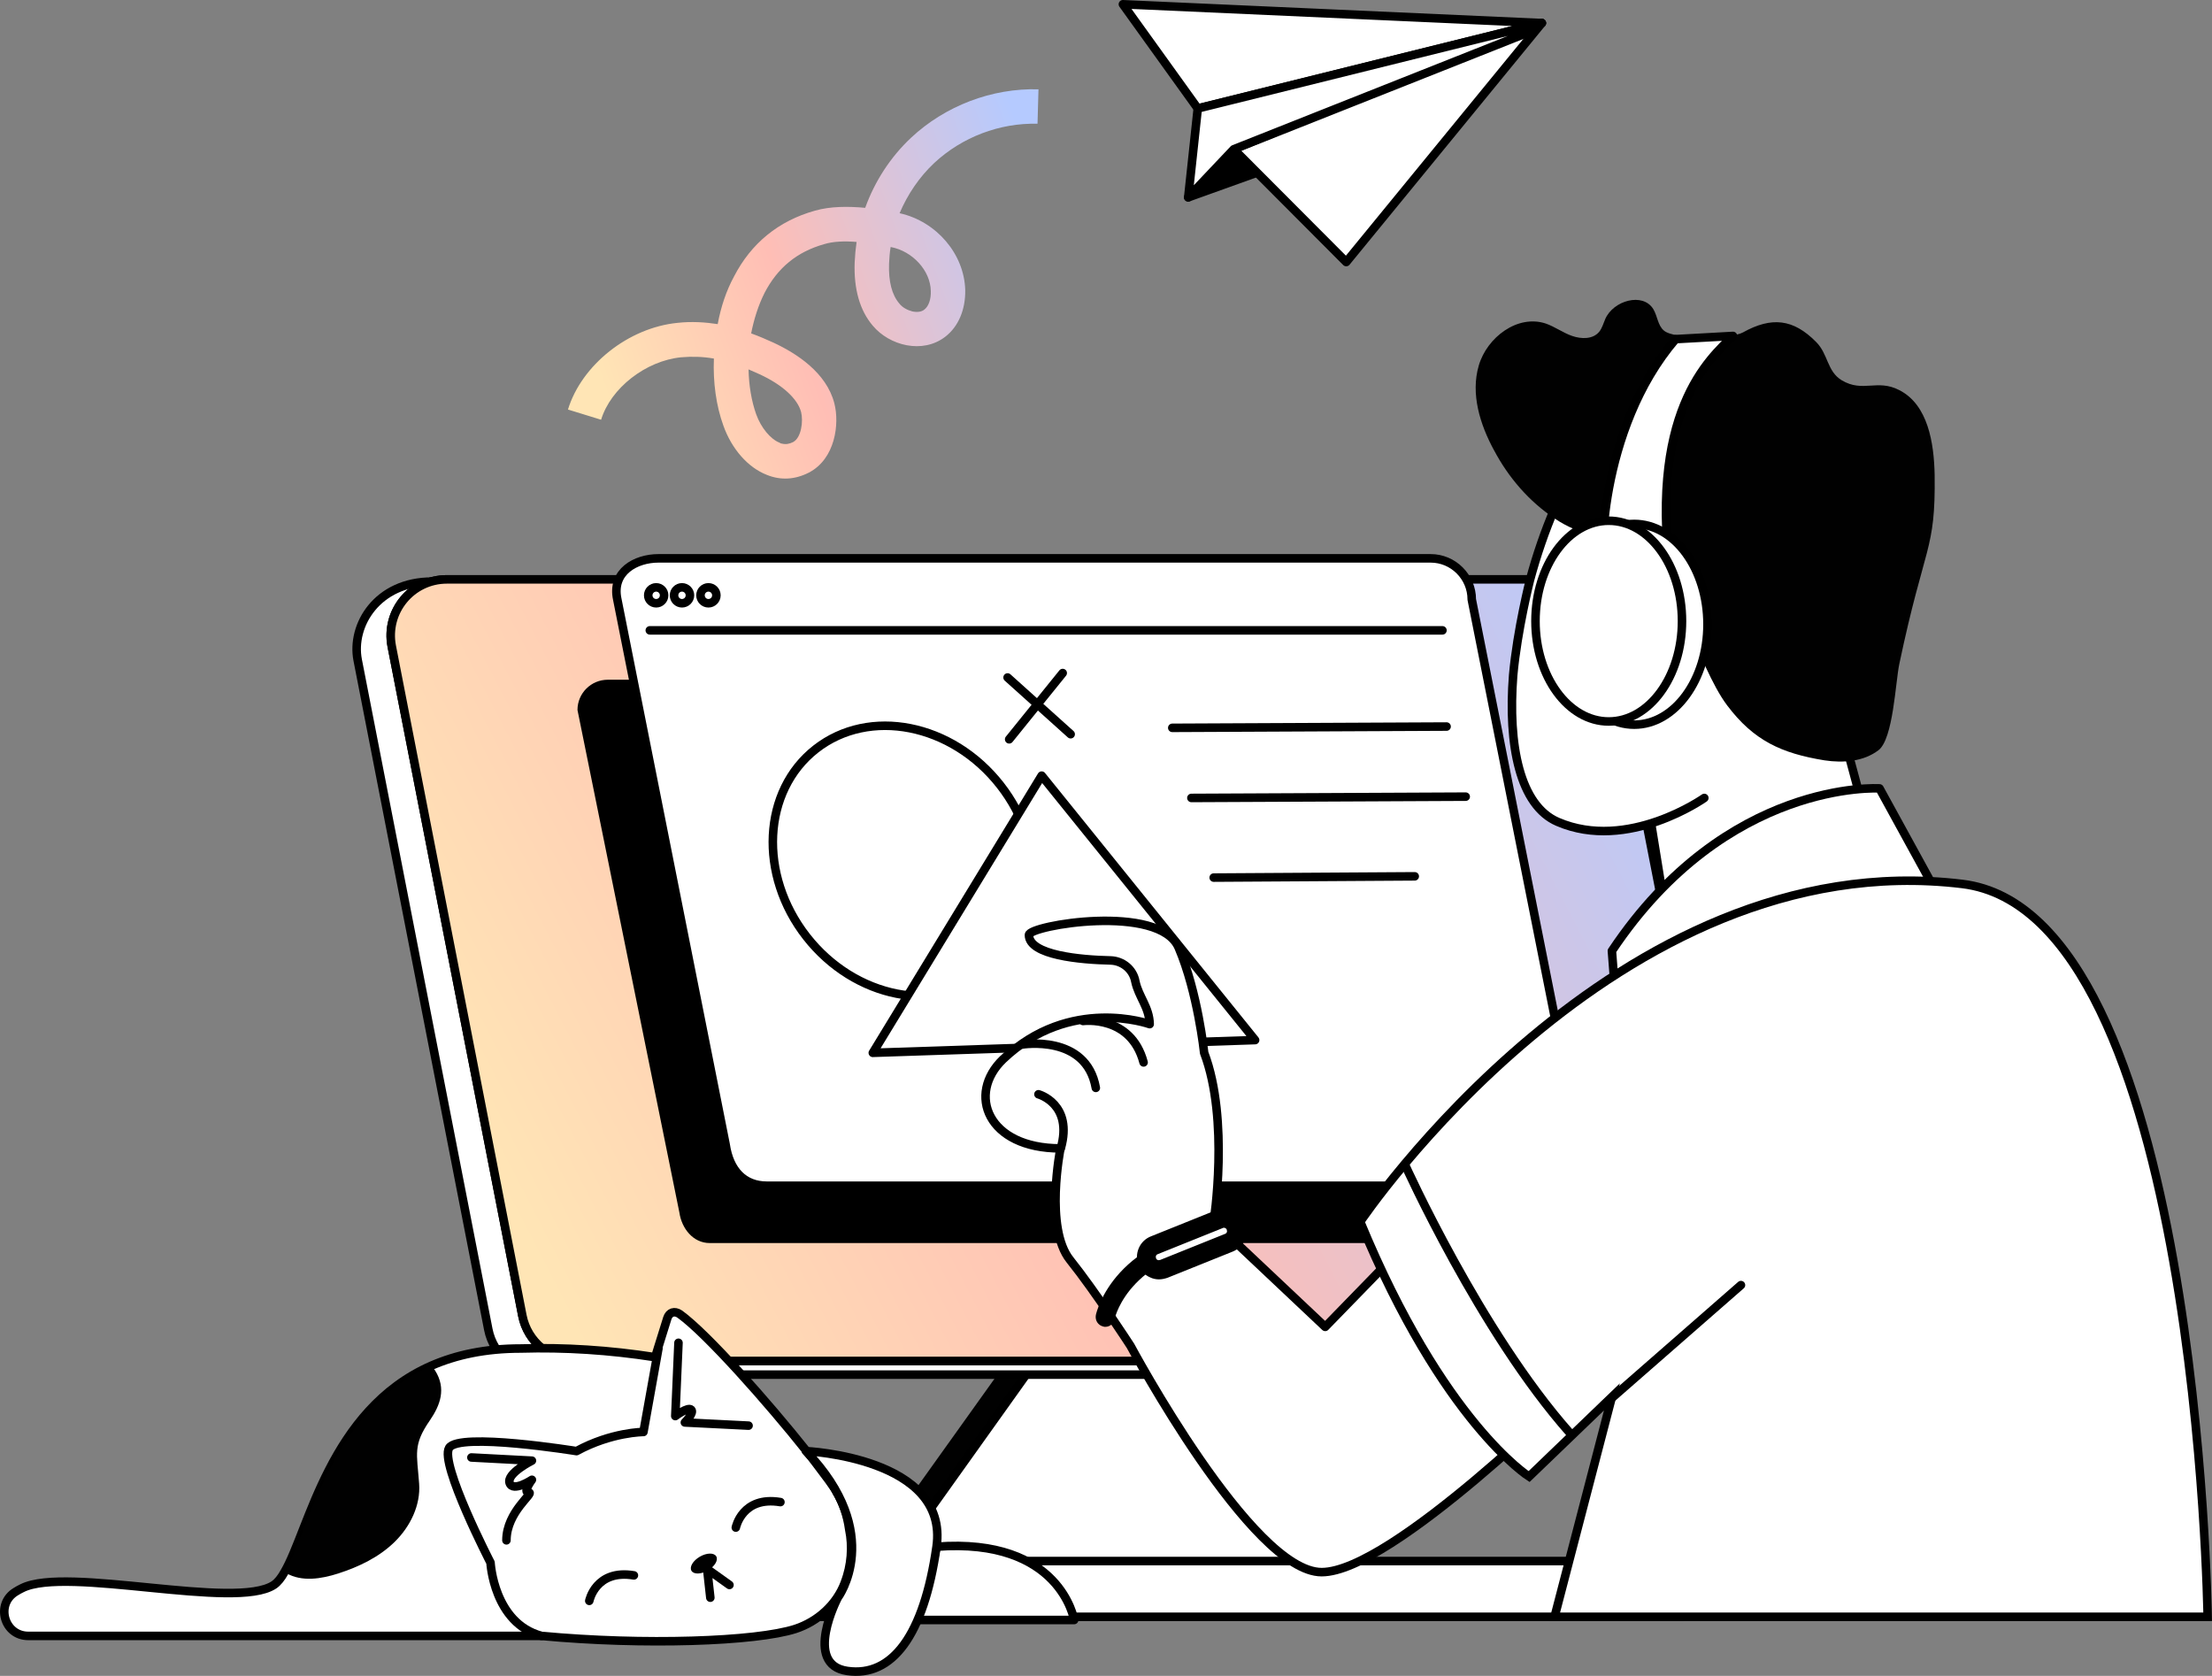
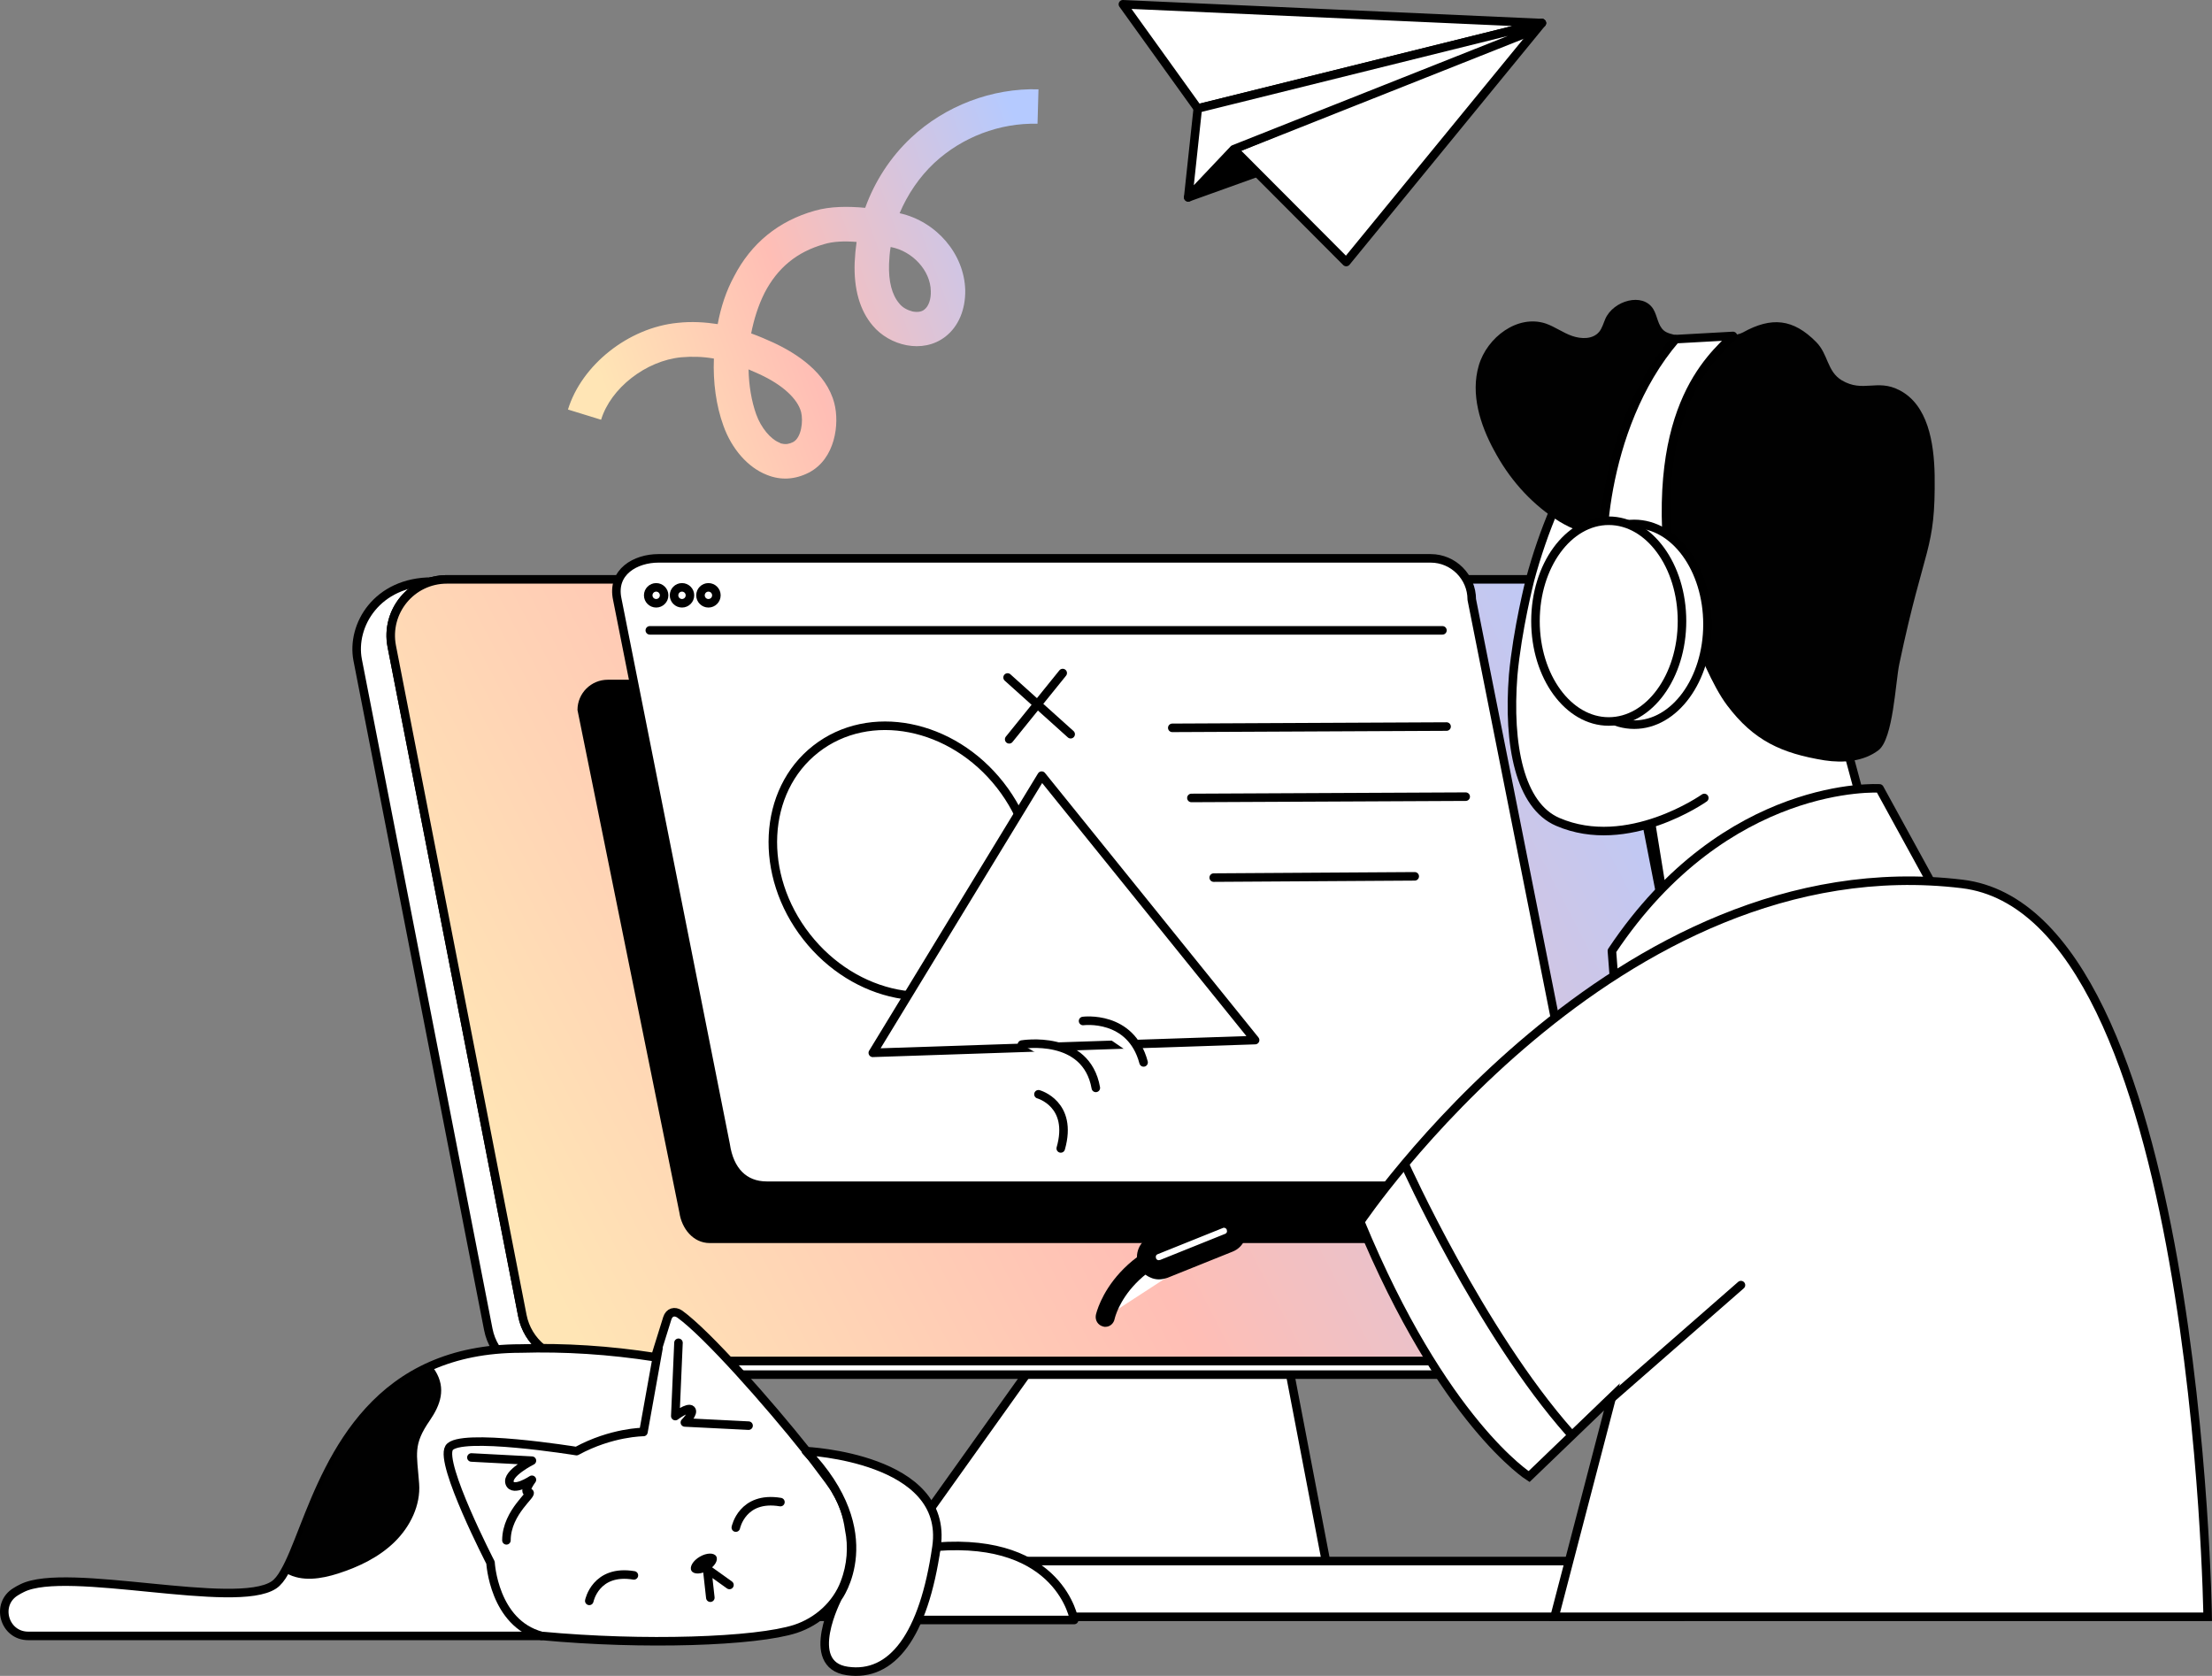
<svg xmlns="http://www.w3.org/2000/svg" xmlns:xlink="http://www.w3.org/1999/xlink" id="Layer_2" data-name="Layer 2" viewBox="0 0 875.7 663.38">
  <rect x="0" y="0" width="875.7" height="663.38" fill="#808080" stroke="none" />
  <defs>
    <style>
      .cls-1 {
        fill: none;
      }

      .cls-1, .cls-2, .cls-3, .cls-4, .cls-5, .cls-6 {
        stroke: #000;
        stroke-width: 3.38px;
      }

      .cls-1, .cls-2, .cls-3, .cls-4, .cls-6 {
        stroke-linecap: round;
        stroke-linejoin: round;
      }

      .cls-7 {
        fill: #010101;
      }

      .cls-8 {
        fill: url(#linear-gradient-3);
      }

      .cls-3 {
        fill: url(#linear-gradient-2);
      }

      .cls-4, .cls-9, .cls-5 {
        fill: #fff;
      }

      .cls-6 {
        fill: url(#linear-gradient);
      }
    </style>
    <linearGradient id="linear-gradient" x1="209.49" y1="436.43" x2="665.65" y2="672.43" gradientTransform="translate(0 930.23) scale(1 -1)" gradientUnits="userSpaceOnUse">
      <stop offset="0" stop-color="#ffe5b5" />
      <stop offset=".42" stop-color="#ffbeb5" />
      <stop offset="1" stop-color="#b5caff" />
    </linearGradient>
    <linearGradient id="linear-gradient-2" x1="209.49" y1="436.43" x2="665.65" y2="672.43" xlink:href="#linear-gradient" />
    <linearGradient id="linear-gradient-3" x1="239.4" y1="775.74" x2="417.72" y2="840.36" xlink:href="#linear-gradient" />
  </defs>
  <g id="Layer_1-2" data-name="Layer 1">
-     <path class="cls-7" d="M400.27,536.58l-59.4,83.11h172.92l-15.26-79.71-98.25-3.41Z" />
    <path class="cls-4" d="M411.62,536.58l-59.28,83.11h172.91l-15.26-79.71-98.38-3.41Z" />
    <path class="cls-4" d="M665.76,640h-393.25v-5.67c0-9.08,7.32-16.4,16.4-16.4h376.98v22.07h-.12Z" />
    <path class="cls-4" d="M652.89,544.14H215.13c-10.59,0-19.8-7.57-21.82-17.91l-51.71-264.98c-2.65-13.75,7.69-31.03,29.39-31.03l430.2,4.54c10.59,0,19.8,7.57,21.82,17.91l51.71,264.98c2.65,13.75-7.82,26.49-21.82,26.49Z" />
    <path class="cls-6" d="M666.39,538.72H228.62c-10.59,0-19.8-7.57-21.82-17.91l-51.71-264.98c-2.65-13.75,7.82-26.49,21.82-26.49h437.77c10.59,0,19.8,7.57,21.82,17.91l51.71,264.98c2.77,13.75-7.82,26.49-21.82,26.49Z" />
    <path class="cls-3" d="M666.39,538.72H228.62c-10.59,0-19.8-7.57-21.82-17.91l-51.71-264.98c-2.65-13.75,7.82-26.49,21.82-26.49h437.77c10.59,0,19.8,7.57,21.82,17.91l51.71,264.98c2.77,13.75-7.82,26.49-21.82,26.49Z" />
    <path d="M595.13,492.05h-314.17c-6.68,0-11.1-5.93-11.98-11.98l-40.36-199.02c0-6.68,5.42-11.98,11.98-11.98h314.17c6.68,0,11.98,5.42,11.98,11.98l40.36,199.02c0,6.56-5.3,11.98-11.98,11.98Z" />
    <path class="cls-4" d="M609.26,469.35h-305.72c-8.95,0-14.76-5.93-16.27-16.27l-42.88-215.79c-2.4-10.97,7.32-16.27,16.27-16.27h305.72c8.95,0,16.27,7.32,16.27,16.27l42.88,215.79c0,9.08-7.31,16.27-16.27,16.27Z" />
    <path class="cls-1" d="M259.77,238.8c1.74,0,3.15-1.41,3.15-3.15s-1.41-3.15-3.15-3.15-3.15,1.41-3.15,3.15,1.41,3.15,3.15,3.15Z" />
    <path class="cls-1" d="M269.99,238.8c1.74,0,3.15-1.41,3.15-3.15s-1.41-3.15-3.15-3.15-3.15,1.41-3.15,3.15,1.41,3.15,3.15,3.15Z" />
    <path class="cls-1" d="M280.46,238.8c1.74,0,3.15-1.41,3.15-3.15s-1.41-3.15-3.15-3.15-3.15,1.41-3.15,3.15,1.41,3.15,3.15,3.15Z" />
    <path class="cls-1" d="M257.25,249.52h313.79" />
    <path class="cls-4" d="M392.29,385.11c21.18-16.56,22.84-49.83,3.7-74.3-19.14-24.47-51.82-30.89-73-14.33-21.18,16.56-22.84,49.83-3.7,74.3,19.14,24.47,51.82,30.89,73,14.33Z" />
    <path class="cls-4" d="M345.54,416.76l66.84-109.73,84.5,104.68-151.35,5.04Z" />
    <path class="cls-4" d="M644.44,269.2l15.14,93.33c3.15,25.73,55.11,39.86,85.76-13.87l-26.36-97.74-74.54,18.29Z" />
    <path class="cls-9" d="M733.86,250.15c26.36-36.83-21.06-107.08-72.01-99.51-24.6,3.66-45.66,39.98-56.13,78.83,0,0-5.04,19.68-6.68,37.84-2.15,27.75,2.65,51.58,17.65,58.02,27.75,11.98,58.02-9.46,58.02-9.46" />
    <path class="cls-1" d="M733.86,250.15c26.36-36.83-21.06-107.08-72.01-99.51-24.6,3.66-45.66,39.98-56.13,78.83,0,0-5.04,19.68-6.68,37.84-2.15,27.75,2.65,51.58,17.65,58.02,27.75,11.98,58.02-9.46,58.02-9.46" />
    <path class="cls-7" d="M591.47,178.26c-5.55-10.22-9.33-22.32-6.05-33.55,3.28-11.22,15.39-20.31,26.49-16.65,3.66,1.26,6.81,3.66,10.47,4.92,3.65,1.26,8.19,1.39,10.72-1.64,1.13-1.39,1.64-3.28,2.39-5.04,3.16-7.32,14.89-10.72,19.05-3.91,1.64,2.77,1.76,6.43,4.16,8.45,4.16,3.66,26.49,3.4,31.28.76,11.35-6.31,19.93-5.42,29.01,3.78,4.79,4.79,4.28,11.6,10.09,15.13,8.45,5.05,14-.63,22.82,3.91,11.36,5.8,13.75,20.81,14,33.67.38,30.27-3.91,26.86-14,74.79-1.51,7.19-2.39,29.51-8.19,34.05-5.93,4.54-14,5.17-21.44,4.04-17.03-2.77-28-7.82-38.47-21.69-12.11-16.02-19.8-52.85-38.72-61.8-9.84-4.67-20.18-5.8-29.39-12.11-10.34-6.81-18.54-16.4-24.21-27.12Z" />
    <path class="cls-4" d="M765.51,351.18l-21.44-39.1s-60.54-3.78-105.94,64.32l1.26,16.4s95.86-47.93,126.12-41.62Z" />
-     <path class="cls-4" d="M570.03,478.56l-45.4,46.67-44.14-41.62s6.31-40.36-3.78-66.85c0,0-2.52-23.96-10.09-41.62-7.57-17.66-59.28-8.83-59.28-5.05,0,8.07,20.56,9.84,32.29,10.09,4.79.13,8.96,3.53,9.84,8.32,1.26,6.05,5.55,10.22,5.67,16.9,0,0-31.53-11.35-58.02,13.87-14.38,13.75-6.31,35.31,22.7,35.31,0,0-6.31,31.53,3.78,44.14,10.09,12.61,23.96,34.05,23.96,34.05,0,0,47.93,89.55,75.67,89.55s100.89-73.15,100.89-73.15l-54.1-70.63Z" />
    <path class="cls-5" d="M538.5,483.6s101.02-150.34,238.37-133.69c93.33,11.35,97.11,290.08,97.11,290.08h-258.55l22.7-87.03-32.79,31.53s-34.05-21.44-66.85-100.9Z" />
    <path class="cls-9" d="M411.11,433.16s13.87,3.78,8.83,21.44l-8.83-21.44Z" />
    <path class="cls-1" d="M411.11,433.16s13.87,3.78,8.83,21.44" />
    <path class="cls-9" d="M404.56,413.48s25.48-4.29,29.26,17.15l-29.26-17.15Z" />
    <path class="cls-1" d="M404.56,413.48s25.48-4.29,29.26,17.15" />
    <path class="cls-9" d="M428.77,404.15s18.92-2.52,23.96,16.4l-23.96-16.4Z" />
    <path class="cls-1" d="M428.77,404.15s18.92-2.52,23.96,16.4" />
    <path class="cls-4" d="M635.61,226.31c-2.65-1.64-2.9-56.38,27.75-92.07l22.7-1.26c-8.83,8.83-34.68,29.89-23.96,101.02l-26.49-7.69Z" />
    <path class="cls-4" d="M646.96,286.85c16.02,0,29.01-17.79,29.01-39.73s-12.99-39.73-29.01-39.73-29,17.79-29,39.73,12.98,39.73,29,39.73Z" />
    <path class="cls-4" d="M636.87,285.59c16.03,0,29.01-17.79,29.01-39.73s-12.98-39.73-29.01-39.73-29,17.79-29,39.73,12.98,39.73,29,39.73Z" />
    <path class="cls-1" d="M464.09,288.11l108.59-.51" />
    <path class="cls-1" d="M471.66,315.86l108.59-.51" />
    <path class="cls-1" d="M480.49,347.39l79.58-.5" />
    <path class="cls-2" d="M470.4,78.12l45.66-16.4-20.05-19.42-25.6,35.82Z" />
    <path class="cls-4" d="M610.39,9.13l-77.44,94.59-44.52-44.65,121.96-49.95Z" />
    <path class="cls-4" d="M610.39,9.13L444.54,1.69l29.64,41.24,136.21-33.8Z" />
    <path class="cls-4" d="M474.18,42.93l-3.78,35.19,18.03-19.04,115.4-45.78,6.56-4.16-136.21,33.8Z" />
    <path class="cls-8" d="M411.12,35.36l-.38,13.62c-15.01-.38-29.89,5.3-40.86,15.51-5.93,5.55-10.6,12.49-13.75,19.93h.13c14.51,3.28,25.48,16.14,25.86,30.4.13,7.69-2.65,14.38-7.82,18.41-9.08,7.06-22.2,3.53-28.76-4.29-5.17-6.05-7.57-14.51-7.19-25.1.13-2.77.38-5.42.76-8.07-4.67-.38-9.21-.25-12.86.88-10.72,3.03-18.41,9.33-23.58,19.3-2.4,4.79-4.16,10.22-5.3,16.02,3.15,1.13,6.05,2.4,8.83,3.66,9.21,4.29,20.94,11.86,24.09,23.96,2.14,8.2.38,22.07-10.09,27.49-5.42,2.77-11.1,3.15-16.65.88-7.44-2.9-13.87-10.22-17.15-19.42-2.9-7.95-4.16-17.28-3.78-26.61-4.41-.76-8.58-.88-12.99-.5-14,1.39-27.87,12.23-31.66,24.72l-13.12-4.04c5.42-17.66,23.96-32.41,43.39-34.31,5.67-.63,10.97-.25,15.89.5,1.26-6.81,3.41-13.24,6.43-18.79,6.81-13.24,17.66-22.07,32.03-26.11,6.18-1.76,13.12-1.76,19.93-1.13,3.78-10.47,9.96-20.05,18.16-27.75,13.49-12.61,31.91-19.68,50.45-19.17ZM361.18,123.27c1.77.38,3.66.25,4.79-.76,1.64-1.26,2.65-4.04,2.52-7.31-.13-8.07-7.19-15.76-15.77-17.4h-.13c-.38,2.14-.51,4.41-.63,6.56-.25,7.06,1.14,12.36,4.04,15.76,1.26,1.64,3.28,2.65,5.17,3.15ZM309.59,175.61c1.51.38,2.9.13,4.41-.63,3.28-1.76,4.04-8.32,3.15-11.86-1.39-5.3-7.44-10.85-16.52-15.01-1.51-.63-2.9-1.26-4.29-1.89.13,6.31,1.14,12.49,3.03,17.78,1.89,5.3,5.68,9.84,9.21,11.22.38.25.63.38,1.01.38Z" />
    <path class="cls-1" d="M398.89,268.18l24.97,22.45" />
    <path class="cls-1" d="M420.71,266.42l-21.19,26.23" />
    <path class="cls-1" d="M634.98,556.12l54.24-47.42" />
    <path class="cls-1" d="M556.16,460.9s29.89,66.34,65.33,106.32" />
    <path class="cls-4" d="M334.44,626.5c-3.28,8.7-10.72,15.39-19.55,18.29-15.64,5.05-60.16,6.56-100.52,2.77H11.19c-9.59,0-13.12-12.61-4.92-17.53.76-.5,1.51-.88,2.52-1.39,17.66-8.83,84.5,8.83,99.64-1.26,1.51-1.01,2.9-2.78,4.16-5.04,9.84-16.78,17.91-64.07,58.14-81.73,9.84-4.29,21.44-6.81,35.44-6.81,17.41-.51,35.06.63,52.97,3.4h.25l1.01-3.28,3.78-12.11c.76-2.4,2.9-3.03,4.92-1.64,10.85,7.82,35.06,35.19,50.2,54.23,1.26,1.51,2.4,3.03,3.53,4.54,2.02,2.65,3.78,5.05,5.3,7.06,1.39,1.89,2.52,3.53,3.15,4.79,2.4,3.91,4.16,9.08,4.92,14.63,1.39,6.68.88,14.25-1.77,21.06Z" />
    <path class="cls-9" d="M260.66,533.8l-5.93,33.04s-12.61,0-26.49,7.57c0,0-46.66-7.57-50.45-1.26-3.78,6.31,16.4,45.4,16.4,45.4,0,0,1.26,23.96,20.18,29.01" />
    <path class="cls-1" d="M260.66,533.8l-5.93,33.04s-12.61,0-26.49,7.57c0,0-46.66-7.57-50.45-1.26-3.78,6.31,16.4,45.4,16.4,45.4,0,0,1.26,23.96,20.18,29.01" />
    <path class="cls-1" d="M281.21,632.43l-1.26-11.35,8.83,6.31" />
    <path class="cls-4" d="M362.18,641.26h63.06s-5.3-32.79-54.48-29.01c0,0-5.8,27.75-8.58,29.01Z" />
    <path class="cls-4" d="M319.05,574.41s56.76,2.52,51.71,37.84-17.66,51.71-35.31,49.19c-17.66-2.52-3.78-29.01-3.78-29.01,0,0,18.92-25.22-12.61-58.02Z" />
    <path class="cls-1" d="M186.62,576.93l23.96,1.26s-10.09,5.04-8.83,8.83c1.26,3.78,8.83-1.26,8.83-1.26,0,0-3.78,5.05-1.26,5.05s-8.83,7.57-8.83,18.92" />
    <path class="cls-1" d="M268.6,531.53l-1.26,29.01s5.05-3.78,6.31-2.52c1.26,1.26-2.52,5.05-2.52,5.05l25.22,1.26" />
    <path class="cls-9" d="M291.3,604.68s2.52-12.61,17.66-10.09l-17.66,10.09Z" />
    <path class="cls-1" d="M291.3,604.68s2.52-12.61,17.66-10.09" />
    <path class="cls-9" d="M233.29,633.69s2.52-12.61,17.66-10.09l-17.66,10.09Z" />
    <path class="cls-1" d="M233.29,633.69s2.52-12.61,17.66-10.09" />
    <path class="cls-7" d="M280.22,621.65c2.71-1.57,4.21-4.06,3.34-5.57s-3.78-1.46-6.49.11c-2.71,1.57-4.21,4.06-3.34,5.57.87,1.51,3.78,1.46,6.49-.11Z" />
    <path class="cls-7" d="M170.22,562.18c-6.81,9.84-5.17,13.12-4.29,25.1.63,8.58-3.53,17.03-9.71,23.08-6.18,6.05-14.12,9.84-22.32,12.49-6.68,2.14-14.38,3.41-20.56-.13-.25-.13-.38-.25-.63-.38,9.84-16.78,17.91-64.07,58.14-81.73.5.63.88,1.14,1.39,1.89,4.54,7.19,2.02,13.75-2.02,19.68Z" />
    <path class="cls-9" d="M437.61,521.44s6.31-29.01,50.45-32.79l-50.45,32.79Z" />
    <path d="M437.61,525.22c-.25,0-.51,0-.88-.13-2.02-.5-3.28-2.4-2.9-4.54.25-1.26,7.44-31.78,53.85-35.82,2.15-.13,3.91,1.39,4.04,3.4s-1.39,3.91-3.41,4.04c-40.61,3.53-46.79,28.76-47.04,29.89-.38,1.89-1.89,3.15-3.66,3.15Z" />
    <path class="cls-9" d="M486.42,491.93l-25.73,10.34c-2.65,1.01-5.55-.25-6.56-2.78-1.01-2.65.25-5.55,2.78-6.56l25.73-10.34c2.65-1.01,5.55.25,6.56,2.77,1.01,2.65-.25,5.55-2.77,6.56Z" />
    <path d="M458.8,506.43c-1.14,0-2.4-.25-3.41-.76-2.14-.88-3.78-2.65-4.67-4.79-1.77-4.54.38-9.71,4.92-11.48l25.73-10.34c2.15-.88,4.54-.88,6.81.13,2.14.88,3.78,2.65,4.67,4.79,1.76,4.54-.38,9.71-4.92,11.48l-25.73,10.34c-1.14.38-2.27.63-3.41.63ZM484.53,486c-.13,0-.25,0-.51.13l-25.73,10.34c-.38.13-.63.5-.63.63-.13.13-.13.5,0,1.01.13.38.51.63.63.63.13.13.51.13,1.01,0l25.73-10.34c.38-.13.63-.5.63-.63.13-.13.13-.5,0-1.01-.13-.38-.51-.63-.63-.63-.13-.13-.25-.13-.5-.13Z" />
  </g>
</svg>